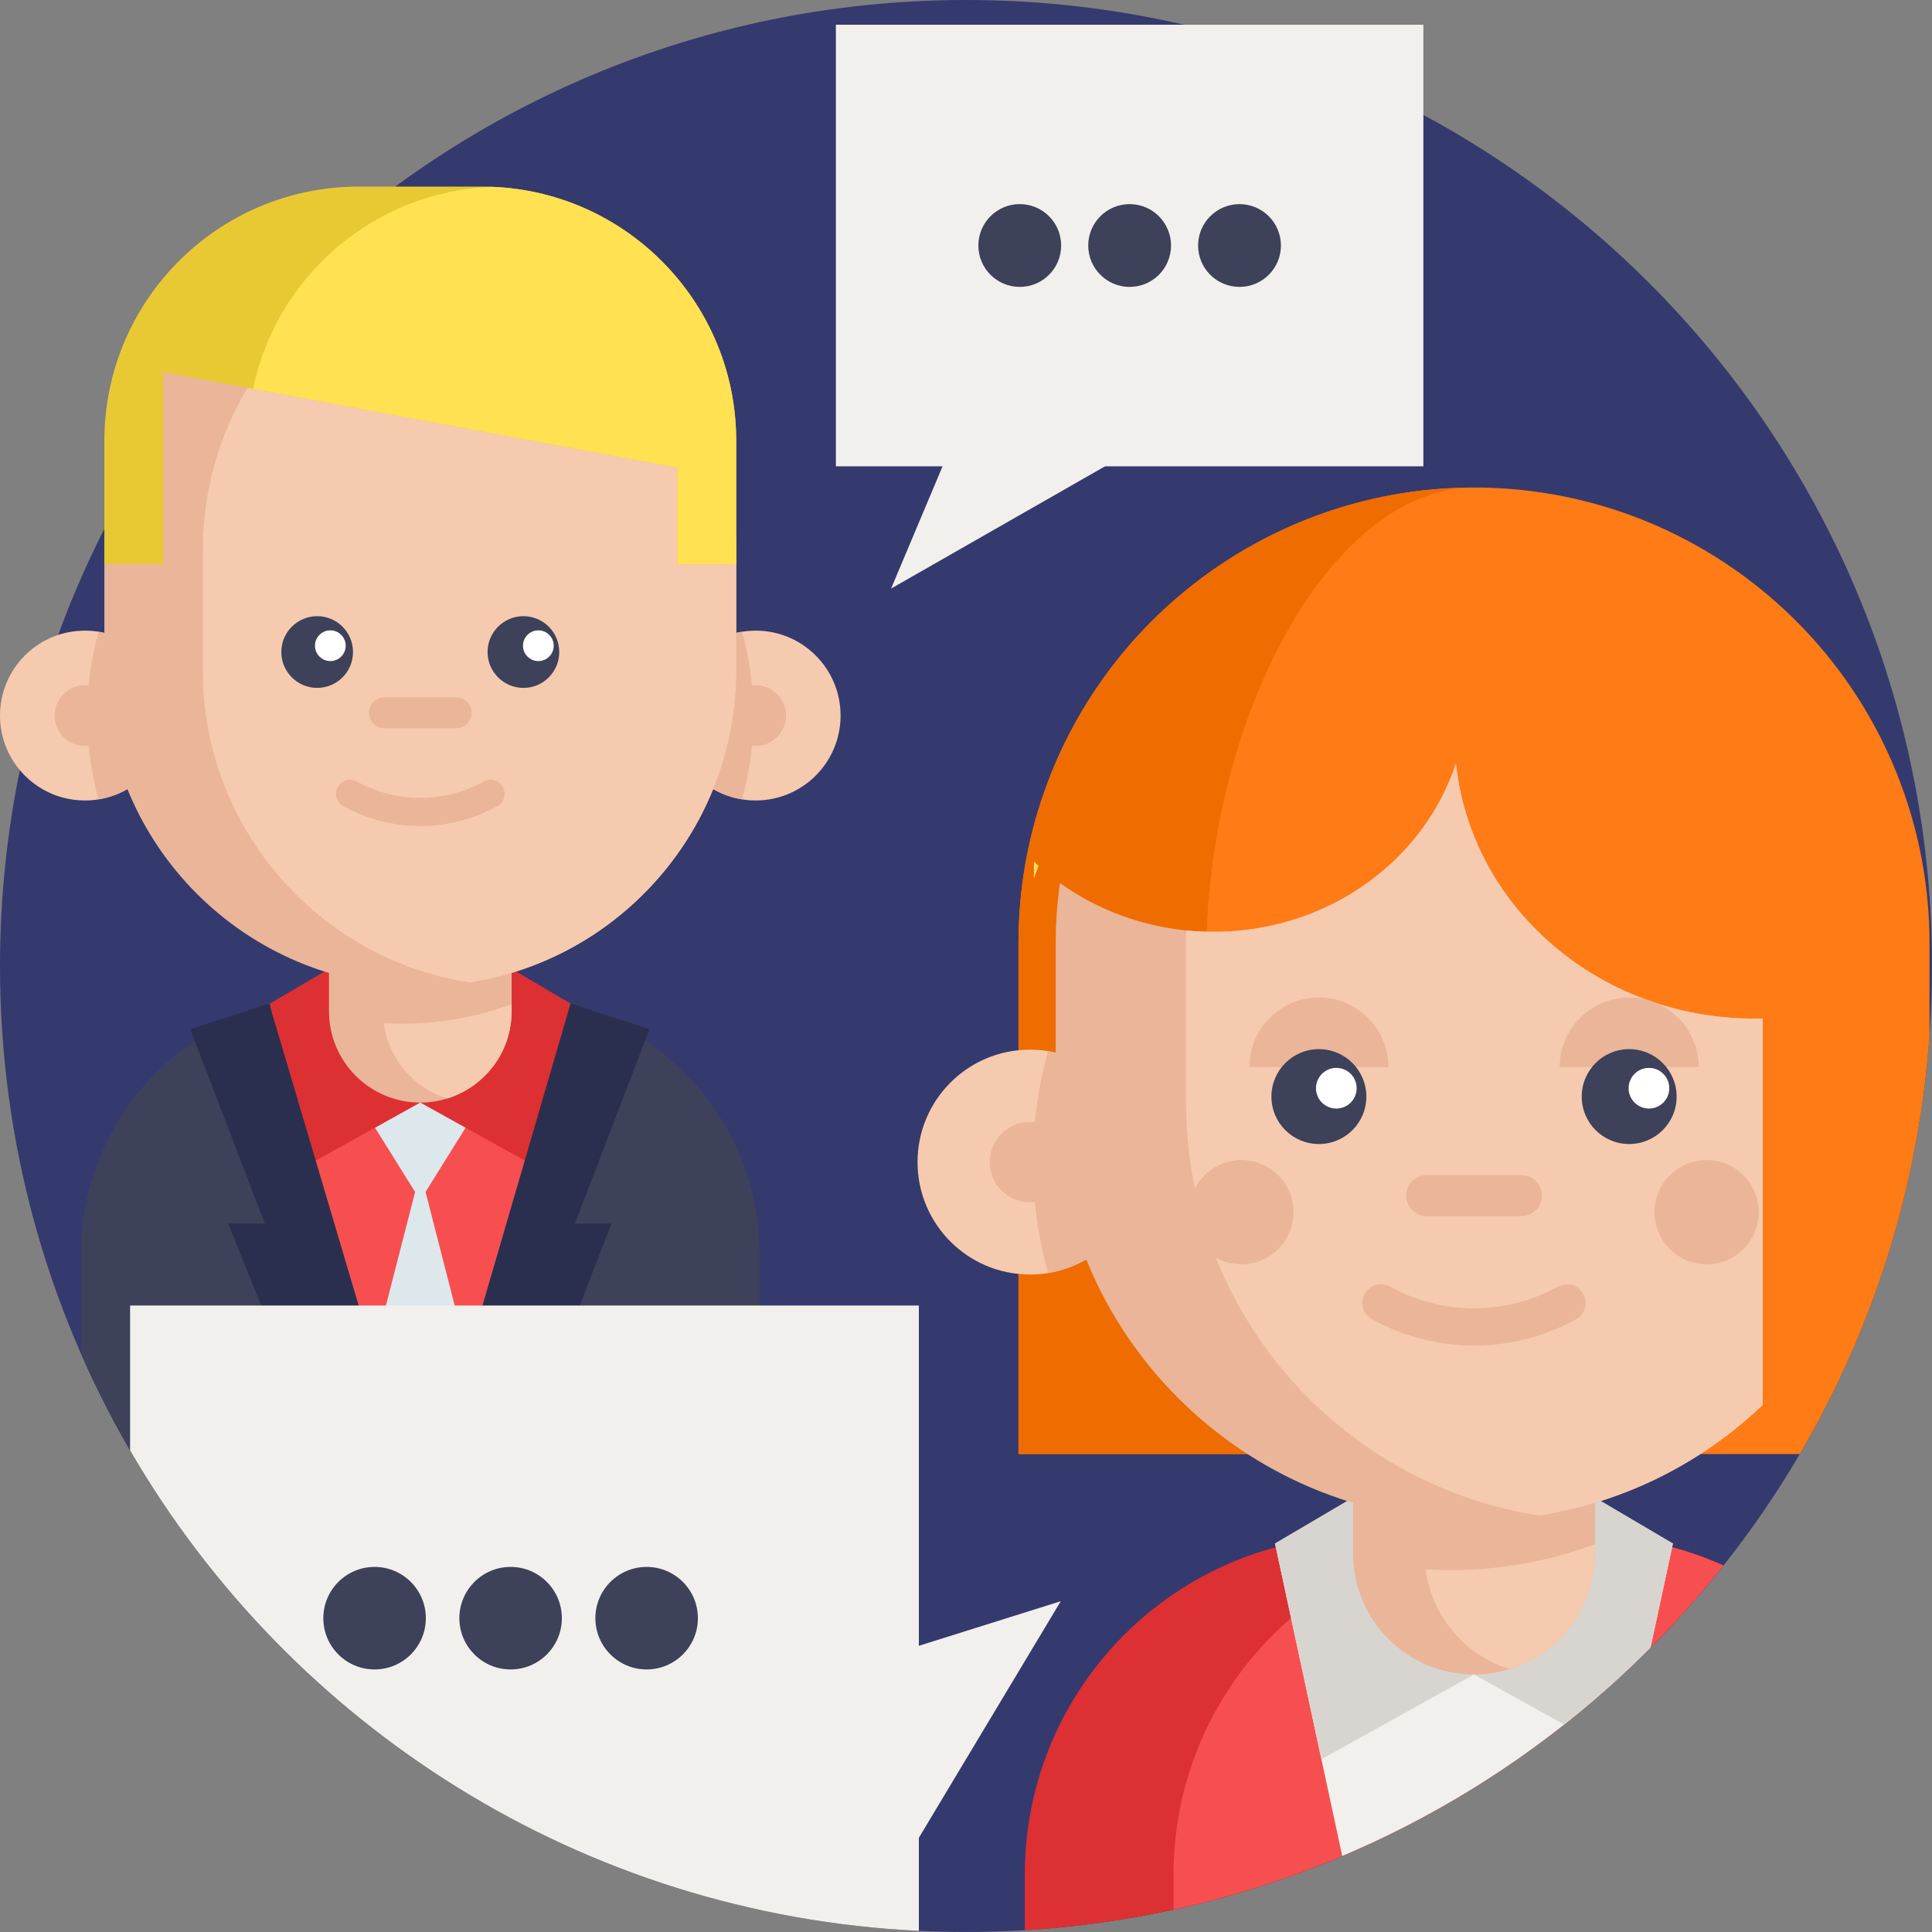
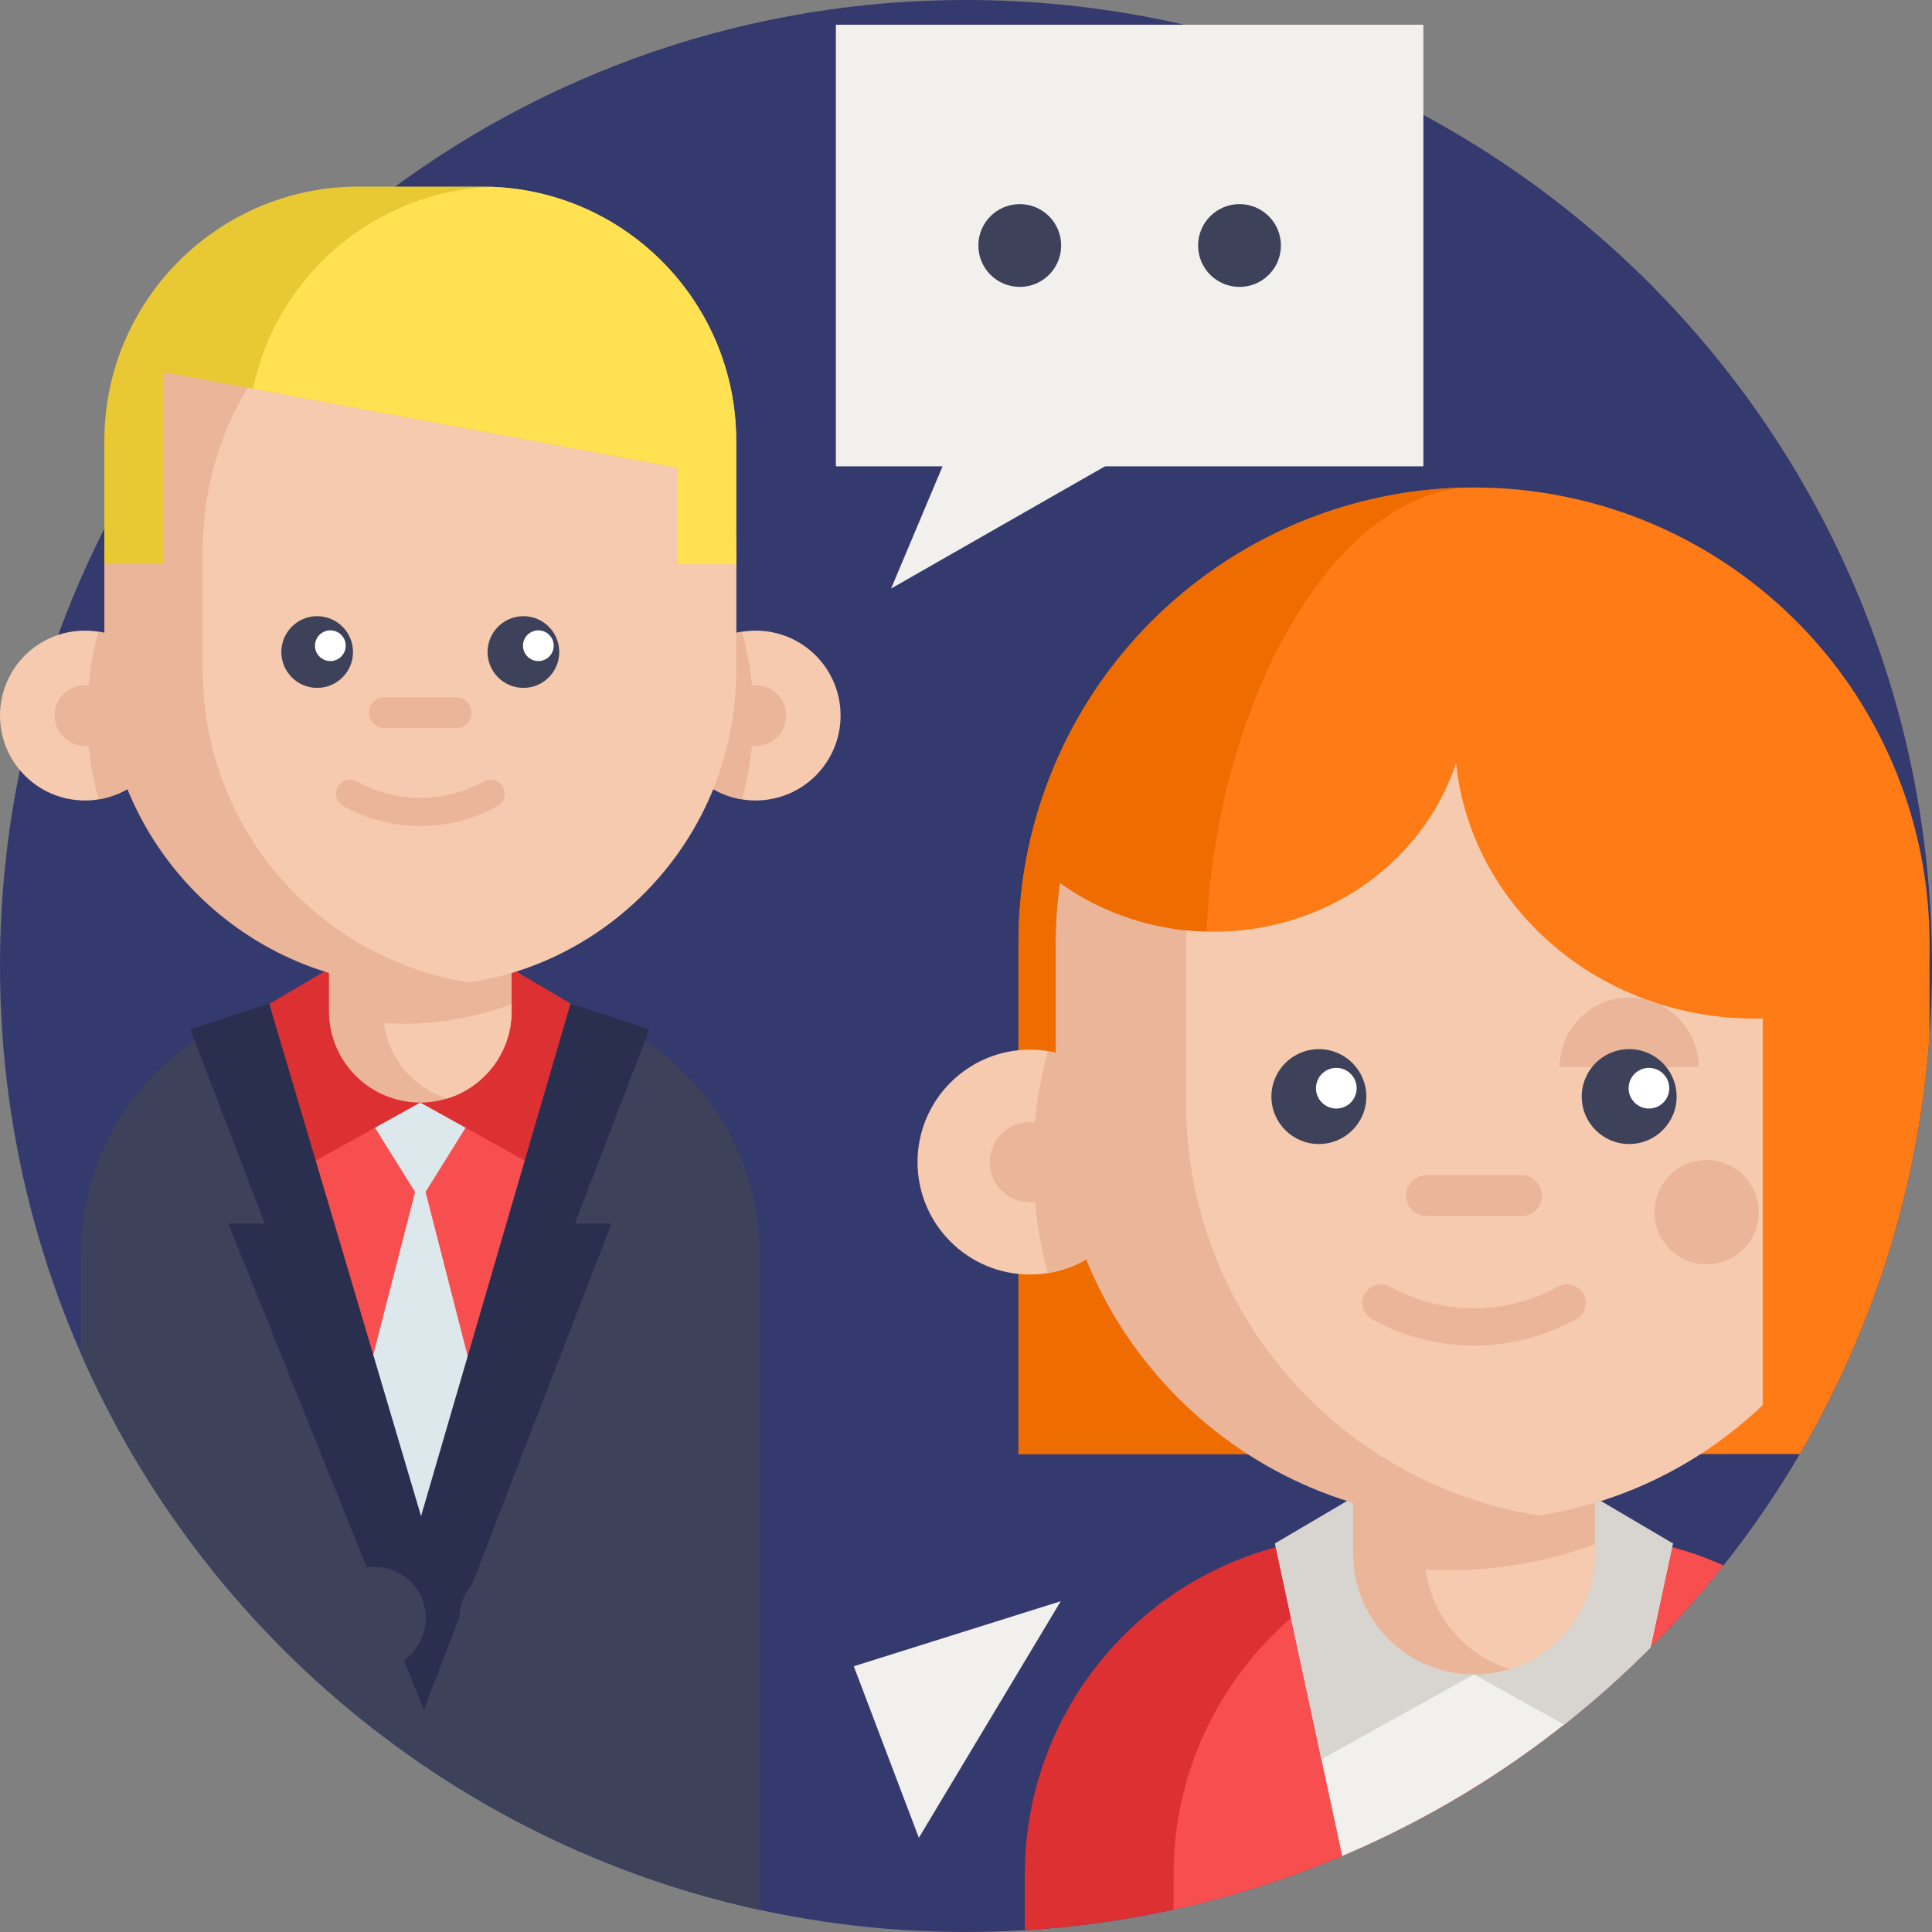
<svg xmlns="http://www.w3.org/2000/svg" width="60" height="60" viewBox="0 0 60 60" fill="none">
  <rect x="0" y="0" width="60" height="60" fill="#808080" stroke="none" />
  <path d="M60 30C60 30.727 59.974 31.447 59.923 32.161C59.588 36.879 58.161 41.296 55.894 45.157C55.184 46.369 54.392 47.525 53.524 48.619C52.817 49.511 52.061 50.362 51.259 51.167C50.413 52.016 49.517 52.815 48.576 53.559C46.486 55.209 44.17 56.587 41.684 57.639C40.01 58.348 38.258 58.909 36.446 59.306C34.946 59.633 33.402 59.85 31.826 59.945C31.222 59.981 30.614 59.999 30 59.999C29.509 59.999 29.02 59.987 28.536 59.964C18.065 59.461 9.003 53.591 4.04 45.044C1.471 40.621 0 35.482 0 30C0 13.431 13.432 0 30 0C46.569 0 60 13.431 60 30V30Z" fill="#343A6E" />
  <path d="M23.589 38.935V59.313C14.123 57.252 6.325 50.723 2.517 42.045V38.935C2.517 35.258 5.013 32.163 8.405 31.258C8.529 31.223 8.654 31.192 8.781 31.166C9.118 31.092 9.463 31.042 9.815 31.014C10.029 30.997 10.246 30.987 10.465 30.987H15.641C16.22 30.987 16.783 31.048 17.327 31.166C17.359 31.171 17.389 31.179 17.42 31.186C17.512 31.207 17.602 31.229 17.693 31.254C17.697 31.255 17.697 31.255 17.7 31.256C18.595 31.495 19.428 31.887 20.168 32.401C22.236 33.836 23.589 36.227 23.589 38.935Z" fill="#3D4159" />
  <path d="M17.72 31.166L17.7 31.256L15.165 43.045C15.034 43.057 14.902 43.067 14.77 43.076C14.585 43.088 14.398 43.099 14.21 43.108C13.827 43.126 13.441 43.135 13.054 43.135C12.656 43.135 12.262 43.126 11.869 43.106C11.691 43.098 11.514 43.088 11.336 43.075C11.203 43.066 11.072 43.057 10.94 43.045L8.405 31.257L8.386 31.166H17.72Z" fill="#F74F4F" />
  <path d="M15.187 33.855L13.053 37.277L10.919 33.855" fill="#DDE8ED" />
  <path d="M14.77 43.076C14.585 43.088 13.441 49.135 13.054 49.135C12.656 49.135 11.514 43.088 11.336 43.075L13.054 36.386L14.77 43.076Z" fill="#DDE8ED" />
  <path d="M13.052 34.241L9.474 36.229L8.386 31.166L10.609 29.857" fill="#DD3033" />
  <path d="M13.052 34.241L16.631 36.229L17.719 31.166L15.496 29.857" fill="#DD3033" />
  <path d="M17.855 37.998H18.989L14.12 50.602L13.161 53.084L12.098 50.442L13.076 47.084L17.693 31.254L17.72 31.166L20.168 31.965L17.855 37.998Z" fill="#2A2F4F" />
  <path d="M14.12 50.602L13.161 53.084L12.098 50.442L7.089 37.998H8.225L5.911 31.965L8.36 31.166L8.386 31.254L13.076 47.084L14.12 50.602Z" fill="#2A2F4F" />
  <path d="M15.889 27.925V31.405C15.889 32.68 15.049 33.756 13.891 34.114C13.627 34.196 13.344 34.241 13.053 34.241C11.487 34.241 10.217 32.971 10.217 31.405V27.925H15.889Z" fill="#EAB599" />
  <path d="M15.889 31.185V31.405C15.889 32.68 15.049 33.756 13.891 34.114C12.848 33.793 12.063 32.885 11.918 31.775C12.107 31.786 12.297 31.792 12.489 31.792C13.025 31.792 13.551 31.75 14.063 31.665C14.695 31.564 15.305 31.402 15.889 31.185Z" fill="#F6CAAE" />
  <path d="M5.274 22.222C5.274 23.535 4.315 24.624 3.06 24.825C2.922 24.848 2.781 24.859 2.637 24.859C1.18 24.859 0 23.679 0 22.222C0 20.765 1.18 19.585 2.637 19.585C2.781 19.585 2.922 19.597 3.06 19.619C4.315 19.821 5.274 20.909 5.274 22.222Z" fill="#F6CAAE" />
  <path d="M5.274 22.222C5.274 23.535 4.315 24.624 3.06 24.825C2.831 23.996 2.709 23.123 2.709 22.222C2.709 21.321 2.831 20.448 3.06 19.619C4.315 19.821 5.274 20.909 5.274 22.222Z" fill="#EAB599" />
  <path d="M3.58 22.222C3.58 22.743 3.158 23.165 2.637 23.165C2.117 23.165 1.695 22.743 1.695 22.222C1.695 21.702 2.117 21.28 2.637 21.28C3.158 21.28 3.58 21.702 3.58 22.222Z" fill="#EAB599" />
  <path d="M20.831 22.222C20.831 23.535 21.79 24.624 23.046 24.825C23.183 24.848 23.324 24.859 23.469 24.859C24.925 24.859 26.105 23.679 26.105 22.222C26.105 20.765 24.925 19.585 23.469 19.585C23.324 19.585 23.183 19.597 23.046 19.619C21.79 19.821 20.831 20.909 20.831 22.222Z" fill="#F6CAAE" />
  <path d="M20.831 22.222C20.831 23.535 21.79 24.624 23.046 24.825C23.274 23.996 23.396 23.123 23.396 22.222C23.396 21.321 23.274 20.448 23.046 19.619C21.79 19.821 20.831 20.909 20.831 22.222Z" fill="#EAB599" />
  <path d="M22.864 17.085V20.821C22.864 25.703 19.297 29.754 14.627 30.505C14.612 30.508 14.595 30.51 14.579 30.513C14.083 30.593 13.573 30.632 13.053 30.632C7.634 30.632 3.241 26.239 3.241 20.821V17.085C3.241 15.943 3.436 14.847 3.796 13.829C5.138 10.01 8.776 7.272 13.053 7.272H13.053C13.573 7.272 14.084 7.313 14.581 7.391C19.274 8.125 22.864 12.186 22.864 17.085Z" fill="#EAB599" />
  <path d="M24.411 22.222C24.411 22.743 23.989 23.165 23.469 23.165C22.948 23.165 22.526 22.743 22.526 22.222C22.526 21.702 22.948 21.28 23.469 21.28C23.989 21.28 24.411 21.702 24.411 22.222Z" fill="#EAB599" />
  <path d="M22.864 17.085V20.821C22.864 25.703 19.297 29.754 14.627 30.505C14.612 30.508 14.595 30.51 14.579 30.513C9.886 29.78 6.297 25.719 6.297 20.821V17.085C6.297 12.186 9.887 8.124 14.581 7.391C19.274 8.125 22.864 12.186 22.864 17.085V17.085Z" fill="#F6CAAE" />
  <path d="M10.963 20.249C10.963 20.864 10.465 21.363 9.85 21.363C9.236 21.363 8.737 20.864 8.737 20.249C8.737 19.635 9.236 19.136 9.85 19.136C10.465 19.136 10.963 19.635 10.963 20.249Z" fill="#3D4159" />
  <path d="M17.368 20.249C17.368 20.864 16.87 21.363 16.256 21.363C15.641 21.363 15.142 20.864 15.142 20.249C15.142 19.635 15.641 19.136 16.256 19.136C16.87 19.136 17.368 19.635 17.368 20.249Z" fill="#3D4159" />
  <path d="M10.736 20.053C10.736 20.317 10.523 20.53 10.259 20.53C9.996 20.53 9.782 20.317 9.782 20.053C9.782 19.79 9.996 19.576 10.259 19.576C10.523 19.576 10.736 19.79 10.736 20.053Z" fill="white" />
  <path d="M17.196 20.053C17.196 20.317 16.983 20.53 16.719 20.53C16.456 20.53 16.242 20.317 16.242 20.053C16.242 19.79 16.456 19.576 16.719 19.576C16.983 19.576 17.196 19.79 17.196 20.053Z" fill="white" />
  <path d="M14.166 22.615H11.94C11.675 22.615 11.46 22.4 11.46 22.135C11.46 21.87 11.675 21.655 11.94 21.655H14.166C14.431 21.655 14.646 21.87 14.646 22.135C14.646 22.4 14.431 22.615 14.166 22.615Z" fill="#EAB599" />
  <path d="M13.053 25.653C12.232 25.653 11.41 25.447 10.661 25.036C10.45 24.919 10.373 24.654 10.489 24.443C10.605 24.231 10.87 24.154 11.082 24.27C12.316 24.949 13.79 24.949 15.025 24.27C15.236 24.154 15.501 24.231 15.617 24.443C15.733 24.654 15.656 24.919 15.445 25.036C14.696 25.447 13.874 25.653 13.053 25.653Z" fill="#EAB599" />
  <path d="M22.864 13.694V17.521H21.038V14.524L7.857 12.074L5.067 11.556V17.521H3.241V13.694C3.241 9.331 6.778 5.795 11.14 5.795H14.966C15.07 5.795 15.174 5.796 15.277 5.802C19.495 5.964 22.864 9.435 22.864 13.694Z" fill="#E8C934" />
  <path d="M22.864 13.694V17.521H21.038V14.524L7.857 12.074C8.583 8.586 11.609 5.943 15.277 5.802C19.495 5.964 22.864 9.435 22.864 13.694Z" fill="#FFE152" />
  <path d="M53.524 48.619C52.817 49.511 52.061 50.362 51.259 51.167C48.536 53.902 45.29 56.113 41.684 57.639C40.01 58.348 38.258 58.909 36.446 59.306C34.946 59.633 33.402 59.85 31.826 59.945V58.217C31.826 53.35 35.132 49.252 39.622 48.051C39.786 48.008 39.951 47.967 40.119 47.931C40.565 47.834 41.023 47.767 41.489 47.729C41.772 47.706 42.059 47.695 42.35 47.695H49.203C49.968 47.695 50.715 47.775 51.435 47.931C51.475 47.94 51.518 47.948 51.557 47.958C51.678 47.985 51.8 48.016 51.919 48.049C51.923 48.049 51.926 48.049 51.928 48.05C52.479 48.198 53.013 48.388 53.524 48.619V48.619Z" fill="#DD3033" />
  <path d="M53.524 48.619C49.304 53.943 43.316 57.802 36.446 59.306V58.217C36.446 53.35 39.752 49.252 44.242 48.051C44.406 48.008 44.572 47.967 44.739 47.931C45.185 47.834 45.643 47.767 46.11 47.729C46.394 47.706 46.68 47.695 46.97 47.695H49.203C49.968 47.695 50.715 47.775 51.435 47.931C51.475 47.94 51.518 47.948 51.557 47.958C51.678 47.985 51.8 48.016 51.919 48.049C51.923 48.049 51.926 48.049 51.928 48.05C52.479 48.198 53.013 48.388 53.524 48.619V48.619Z" fill="#F74F4F" />
  <path d="M51.955 47.931L51.928 48.05L51.258 51.167C48.536 53.902 45.29 56.113 41.684 57.639L39.622 48.051L39.597 47.931H51.955Z" fill="#F2F0EC" />
  <path d="M45.776 52.002L41.038 54.635L39.597 47.931L42.54 46.198" fill="#D8D5D0" />
  <path d="M51.954 47.932L51.259 51.167C50.413 52.016 49.517 52.815 48.576 53.559L45.775 52.002L49.011 46.198L51.954 47.932Z" fill="#D8D5D0" />
  <path d="M59.923 29.287V32.161C59.588 36.879 58.161 41.296 55.894 45.157H31.63V29.287C31.63 27.676 31.899 26.095 32.431 24.592C34.417 18.94 39.78 15.14 45.776 15.14C46.518 15.14 47.261 15.198 47.98 15.312C51.275 15.828 54.296 17.509 56.488 20.047C58.703 22.613 59.923 25.894 59.923 29.287V29.287Z" fill="#FF7B15" />
  <path d="M37.45 29.907C37.45 35.521 40.736 42.015 42.542 45.157H31.63V29.288C31.63 27.675 31.899 26.096 32.43 24.592C34.404 18.972 39.718 15.185 45.673 15.142C41.324 15.251 37.45 22.228 37.45 29.907V29.907Z" fill="#EF6C00" />
  <path d="M49.531 43.641V48.248C49.531 49.935 48.419 51.361 46.887 51.834C46.536 51.943 46.163 52.002 45.776 52.002C43.703 52.002 42.022 50.322 42.022 48.248V43.641H49.531Z" fill="#EAB599" />
  <path d="M49.531 47.957V48.248C49.531 49.935 48.419 51.361 46.887 51.834C45.505 51.41 44.465 50.208 44.274 48.737C44.524 48.753 44.777 48.761 45.03 48.761C45.74 48.761 46.437 48.704 47.115 48.593C47.95 48.458 48.758 48.243 49.531 47.957Z" fill="#F6CAAE" />
  <path d="M35.478 36.09C35.478 37.828 34.208 39.269 32.546 39.536C32.364 39.566 32.177 39.581 31.986 39.581C30.057 39.581 28.495 38.019 28.495 36.09C28.495 34.161 30.057 32.598 31.986 32.598C32.177 32.598 32.364 32.613 32.546 32.643C34.208 32.91 35.478 34.352 35.478 36.09V36.09Z" fill="#F6CAAE" />
  <path d="M35.478 36.09C35.478 37.828 34.208 39.269 32.546 39.536C32.243 38.438 32.082 37.283 32.082 36.09C32.082 34.897 32.243 33.741 32.546 32.643C34.208 32.91 35.478 34.352 35.478 36.09V36.09Z" fill="#EAB599" />
  <path d="M33.234 36.09C33.234 36.779 32.675 37.337 31.986 37.337C31.297 37.337 30.738 36.779 30.738 36.09C30.738 35.401 31.297 34.842 31.986 34.842C32.675 34.842 33.234 35.401 33.234 36.09Z" fill="#EAB599" />
  <path d="M54.742 31.631V43.633C52.886 45.404 50.508 46.63 47.861 47.056C47.84 47.06 47.818 47.064 47.797 47.067C47.14 47.172 46.465 47.224 45.776 47.224C38.602 47.224 32.786 41.408 32.786 34.234V29.288C32.786 28.654 32.831 28.031 32.919 27.422C36.01 29.645 40.441 29.425 43.265 26.757C44.199 25.874 44.849 24.822 45.217 23.707C45.421 25.66 46.315 27.561 47.898 29.058C49.783 30.838 52.274 31.697 54.742 31.631V31.631Z" fill="#EAB599" />
  <path d="M54.742 31.631V43.633C52.886 45.404 50.508 46.63 47.861 47.056C47.84 47.06 47.819 47.064 47.797 47.067C41.584 46.096 36.832 40.719 36.832 34.234V29.288C36.832 29.156 36.834 29.025 36.839 28.895C39.129 29.129 41.508 28.418 43.265 26.757C44.2 25.874 44.849 24.822 45.217 23.707C45.421 25.66 46.315 27.561 47.898 29.058C49.783 30.838 52.274 31.697 54.742 31.631V31.631Z" fill="#F6CAAE" />
-   <path d="M32.109 27.275L32.255 26.889C32.206 26.845 32.157 26.802 32.109 26.757V27.275Z" fill="#FFE152" />
  <path d="M52.753 33.138C52.753 31.946 51.787 30.98 50.595 30.98C49.404 30.98 48.438 31.946 48.438 33.138" fill="#EAB599" />
-   <path d="M43.116 33.138C43.116 31.946 42.15 30.98 40.959 30.98C39.767 30.98 38.801 31.946 38.801 33.138" fill="#EAB599" />
  <path d="M42.433 34.056C42.433 34.87 41.773 35.529 40.959 35.529C40.145 35.529 39.485 34.87 39.485 34.056C39.485 33.242 40.145 32.582 40.959 32.582C41.773 32.582 42.433 33.242 42.433 34.056Z" fill="#3D4159" />
  <path d="M52.069 34.056C52.069 34.87 51.409 35.529 50.595 35.529C49.781 35.529 49.122 34.87 49.122 34.056C49.122 33.242 49.781 32.582 50.595 32.582C51.409 32.582 52.069 33.242 52.069 34.056V34.056Z" fill="#3D4159" />
  <path d="M47.251 37.766H44.304C43.953 37.766 43.668 37.482 43.668 37.131C43.668 36.779 43.953 36.495 44.304 36.495H47.251C47.602 36.495 47.887 36.779 47.887 37.131C47.887 37.482 47.602 37.766 47.251 37.766Z" fill="#EAB599" />
  <path d="M45.777 41.788C44.689 41.788 43.602 41.516 42.61 40.97C42.33 40.816 42.228 40.465 42.382 40.185C42.536 39.906 42.887 39.804 43.167 39.957C44.801 40.856 46.753 40.856 48.388 39.957C48.667 39.803 49.018 39.906 49.172 40.185C49.326 40.465 49.224 40.816 48.944 40.97C47.953 41.516 46.865 41.788 45.777 41.788Z" fill="#EAB599" />
  <path d="M42.132 33.796C42.132 34.145 41.85 34.427 41.501 34.427C41.152 34.427 40.869 34.145 40.869 33.796C40.869 33.447 41.152 33.164 41.501 33.164C41.85 33.164 42.132 33.447 42.132 33.796Z" fill="white" />
  <path d="M51.841 33.796C51.841 34.145 51.558 34.427 51.209 34.427C50.861 34.427 50.578 34.145 50.578 33.796C50.578 33.447 50.861 33.164 51.209 33.164C51.558 33.164 51.841 33.447 51.841 33.796Z" fill="white" />
  <path d="M54.618 37.645C54.618 38.539 53.894 39.263 53 39.263C52.107 39.263 51.382 38.539 51.382 37.645C51.382 36.752 52.107 36.027 53 36.027C53.894 36.027 54.618 36.752 54.618 37.645V37.645Z" fill="#EAB599" />
-   <path d="M40.171 37.645C40.171 38.539 39.447 39.263 38.553 39.263C37.659 39.263 36.935 38.539 36.935 37.645C36.935 36.752 37.659 36.027 38.553 36.027C39.447 36.027 40.171 36.752 40.171 37.645V37.645Z" fill="#EAB599" />
-   <path d="M28.536 40.544V59.964C18.065 59.461 9.003 53.591 4.04 45.044V40.544H28.536Z" fill="#F2F0EC" />
  <path d="M28.536 57.074L32.943 49.727L26.515 51.747" fill="#F2F0EC" />
  <path d="M25.959 0.768H44.204V14.482H25.959V0.768Z" fill="#F2F0EC" />
  <path d="M29.633 13.625L27.674 18.278L36.245 13.38L29.633 13.625Z" fill="#F2F0EC" />
  <path d="M32.955 7.625C32.955 8.335 32.38 8.91 31.67 8.91C30.959 8.91 30.384 8.335 30.384 7.625C30.384 6.915 30.959 6.339 31.67 6.339C32.38 6.339 32.955 6.915 32.955 7.625Z" fill="#3D4159" />
-   <path d="M36.367 7.625C36.367 8.335 35.792 8.91 35.081 8.91C34.372 8.91 33.796 8.335 33.796 7.625C33.796 6.915 34.372 6.339 35.081 6.339C35.792 6.339 36.367 6.915 36.367 7.625Z" fill="#3D4159" />
  <path d="M39.78 7.625C39.78 8.335 39.204 8.91 38.494 8.91C37.784 8.91 37.208 8.335 37.208 7.625C37.208 6.915 37.784 6.339 38.494 6.339C39.204 6.339 39.78 6.915 39.78 7.625Z" fill="#3D4159" />
  <path d="M13.225 50.254C13.225 51.133 12.512 51.846 11.633 51.846C10.754 51.846 10.041 51.133 10.041 50.254C10.041 49.375 10.754 48.662 11.633 48.662C12.512 48.662 13.225 49.375 13.225 50.254V50.254Z" fill="#3D4159" />
  <path d="M17.449 50.254C17.449 51.133 16.737 51.846 15.857 51.846C14.979 51.846 14.266 51.133 14.266 50.254C14.266 49.375 14.979 48.662 15.857 48.662C16.737 48.662 17.449 49.375 17.449 50.254V50.254Z" fill="#3D4159" />
  <path d="M21.674 50.254C21.674 51.133 20.961 51.846 20.082 51.846C19.203 51.846 18.49 51.133 18.49 50.254C18.49 49.375 19.203 48.662 20.082 48.662C20.961 48.662 21.674 49.375 21.674 50.254V50.254Z" fill="#3D4159" />
</svg>